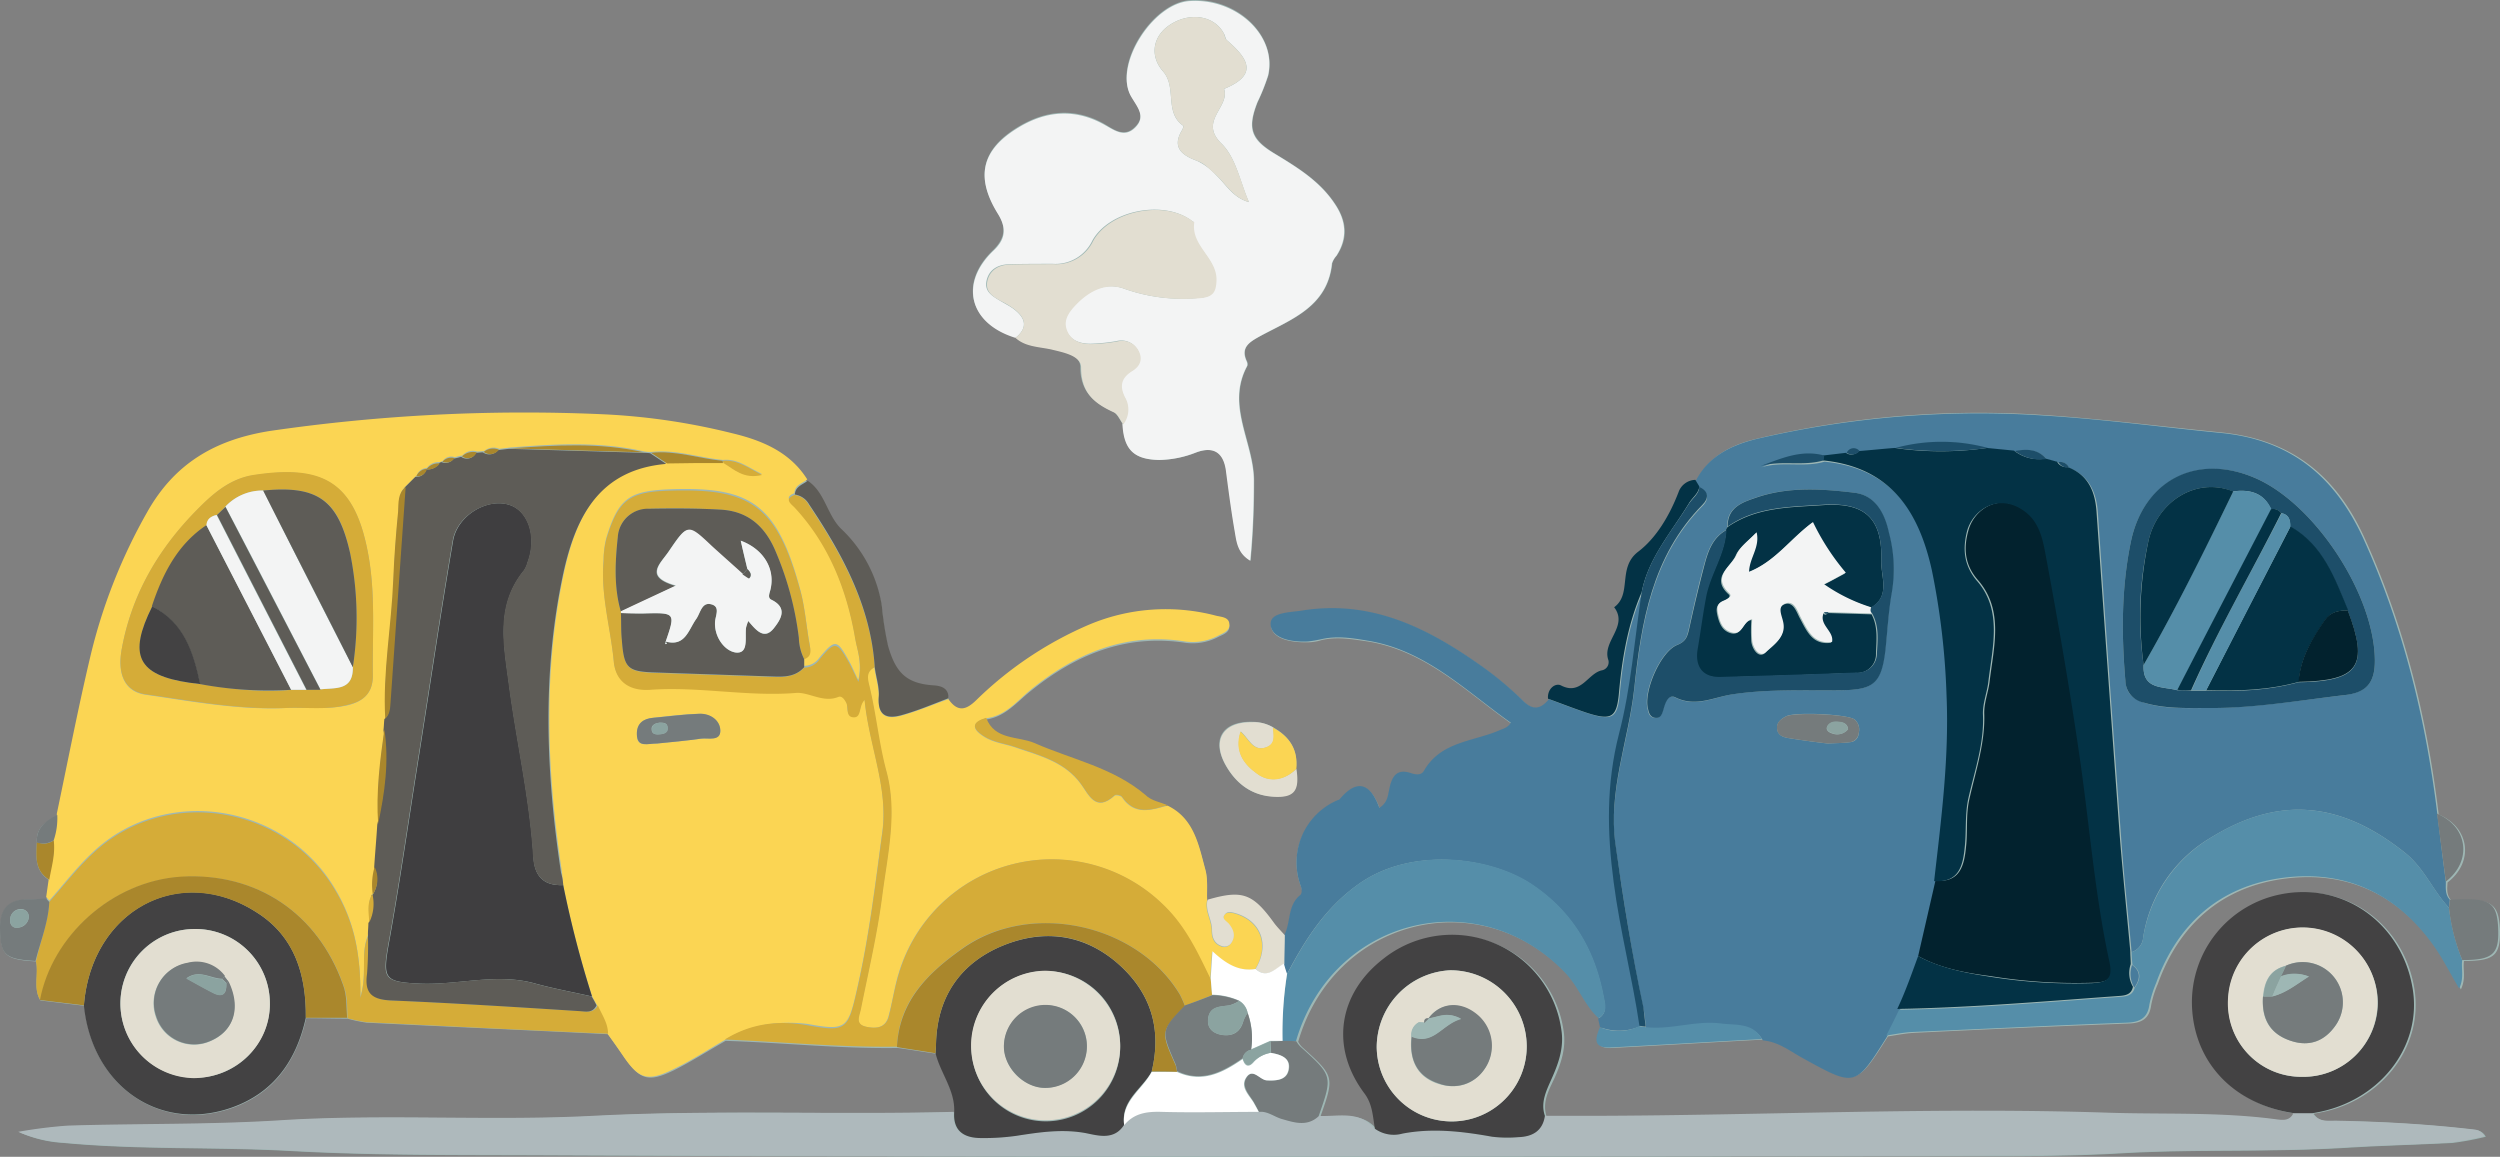
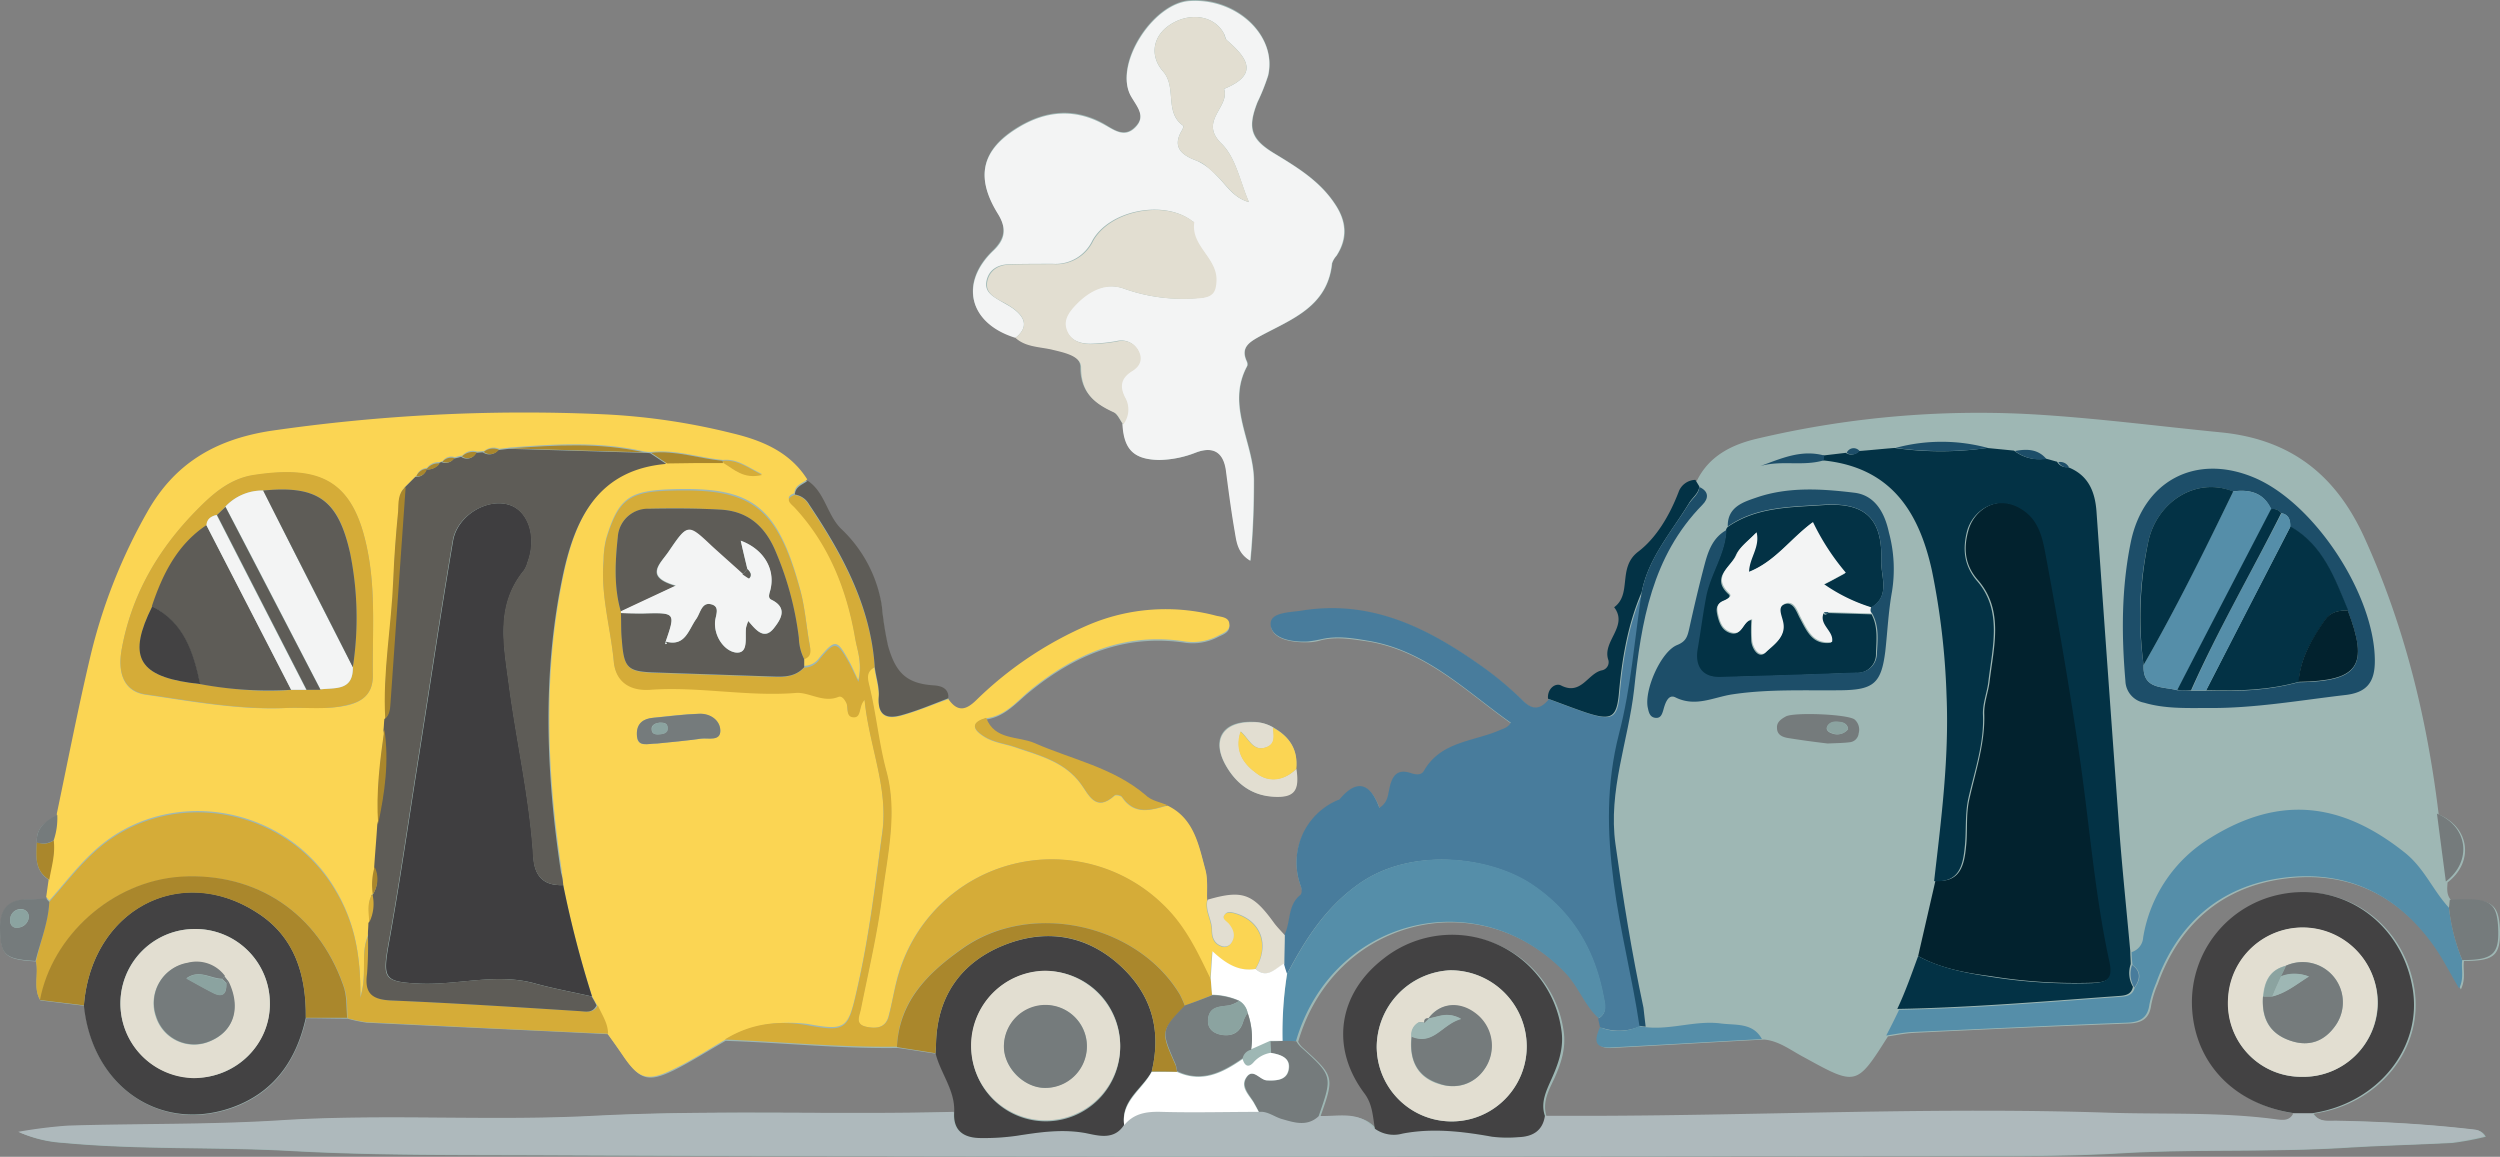
<svg xmlns="http://www.w3.org/2000/svg" width="500" height="231.36" viewBox="0 0 500 231.36">
  <rect x="0" y="0" width="500" height="231.36" fill="#808080" stroke="none" />
  <g id="crash" transform="translate(0.004 0.03)">
    <path id="Path_3288" data-name="Path 3288" d="M7.378,168.466c-.178,2.84-.444,5.681,2.485,7.545l-.533,3.728c-1.154.089-2.308.178-3.462.178C1.786,179.827.011,181.78.1,185.863c.089,5.148.888,6.036,7.1,6.391.621,2.574-.621,5.326.888,7.811l8.787,1.065c1.6,16.155,15.178,25.563,29.646,20.415,8.432-3.018,12.782-9.5,14.734-17.93,2.752,0,5.5.089,8.255.089a29.2,29.2,0,0,0,3.817.8c16.066.8,32.22,1.509,48.286,2.308.976,1.42,2.042,2.84,3.018,4.261,3.284,4.882,4.971,5.5,10.208,2.929,3.55-1.775,6.835-3.905,10.3-5.858,11.45.355,22.9,1.6,34.439,1.42,2.574.355,5.148.8,7.722,1.154.976,3.994,3.817,7.367,3.728,11.716-24.054.533-48.2-.533-72.252.8-20.77,1.065-41.629-.444-62.488.888-14.113.888-28.315.71-42.428,1.065a95.038,95.038,0,0,0-9.941,1.243,24.949,24.949,0,0,0,8.787,2.13c15,1.42,30.09.8,45.091,1.6,17.22.976,34.528.8,51.837.888,93.288.444,186.665.266,279.953.178,11.805,0,23.611.089,35.416-.621,14.734-.8,29.558-.178,44.292-1.065,7.1-.444,14.113-.621,21.214-.976a58.453,58.453,0,0,0,6.657-1.243,2.5,2.5,0,0,0-1.864-1.331,255.454,255.454,0,0,0-27.338-1.775c-1.864,0-3.906.444-5.237-1.509,13.137-1.864,22.1-13.048,20.149-25.031-2.13-13.048-13.847-21.3-26.451-18.729a22.015,22.015,0,0,0-17.663,22.368c.355,11.273,8.344,19.616,20.415,21.391-.71,1.509-2.042,1.509-3.373,1.331-11.1-1.509-22.368-.976-33.552-1.331-34.351-1.154-68.79.533-103.141.621h-9.764c-.976-2.929.444-5.326,1.6-7.811,1.331-3.018,2.308-6.036,1.775-9.409a22.1,22.1,0,0,0-35.593-14.2c-9.054,7.012-10.651,17.752-3.817,26.895,1.6,2.219,1.6,4.616,2.13,7.1-3.107-3.817-7.456-2.308-11.361-2.574,2.84-8.077,2.84-8.077-3.639-13.936a4.777,4.777,0,0,1-.8-1.065c7.1-24.5,36.126-32.043,53.7-13.669,2.752,2.84,3.905,6.568,6.746,9.142.089.533.266,1.154.355,1.686-.888,2.13-1.6,4.261,1.953,4.083,10.119-.533,20.326-1.154,30.445-1.686,3.018.266,5.414,2.219,7.989,3.55C371.3,217.2,371.3,217.2,377.6,207.254c1.775-.266,3.462-.621,5.237-.71q21.436-1.065,42.872-1.864c2.663-.089,4.172-.976,4.527-3.639a19.658,19.658,0,0,1,1.331-4.261c4.261-11.894,12.782-19.35,25.119-21.036,12.87-1.775,23.344,3.284,30.8,14.113,1.686,2.485,3.018,5.148,4.7,7.989,1.065-2.219.355-3.994.621-5.681,6.036,0,7.278-1.065,7.19-6.125-.178-5.059-1.509-6.213-7.456-6.036-.71,0-1.509.089-2.219.089-1.065-1.065-.888-2.4-.8-3.639,5.326-4.083,4.438-11.006-1.775-13.58-2.308-19.172-6.835-37.724-14.823-55.3-5.592-12.338-14.468-19.705-28.67-21.125-11.716-1.154-23.433-2.663-35.238-3.462a192.7,192.7,0,0,0-57.517,4.7c-4.971,1.154-9.675,3.373-12.16,8.521a3.853,3.853,0,0,0-3.373,2.485c-1.775,4.616-4.438,9.142-8.077,11.894-4.172,3.2-1.154,8.432-4.793,11.1,2.929,3.905-2.4,6.835-1.154,10.563a1.566,1.566,0,0,1-1.243,2.042c-2.929.533-4.172,5.059-8.255,3.018-1.154-.621-2.752.71-2.574,2.663-1.686,2.042-3.2,2.219-5.237.266a67.944,67.944,0,0,0-8.166-6.835c-10.651-7.633-22.013-13.314-35.771-11.184-2.485.355-6.746.266-6.48,2.929.266,2.752,4.349,3.373,7.456,3.284a9.3,9.3,0,0,0,2.663-.444c3.107-.71,6.036-.178,9.142.266,11.716,1.864,19.705,10.03,28.759,16.421a3.1,3.1,0,0,1-2.219,1.509c-5.237,2.308-11.805,2.219-15.178,8.166-.444.8-1.6.71-2.485.444-2.752-.976-3.728.444-4.349,2.84-.266,1.331-.266,2.929-2.042,4.083-1.775-4.882-4.438-5.947-7.988-1.686-.089.089-.266.089-.444.178-6.657,3.107-9.853,10.3-7.367,16.953.266.71.533,1.6-.089,2.042-2.574,2.13-1.775,5.592-3.2,8.077-.71-.8-1.42-1.509-2.041-2.308-4.349-6.036-6.48-6.835-13.4-4.793-.089-2.042.178-4.172-.355-6.125-1.331-4.882-2.308-10.208-7.545-12.782-1.509-.621-3.284-.888-4.438-1.953-6.48-5.592-14.646-7.1-22.19-10.385-3.284-1.42-7.9-.621-9.675-5.059,3.817-.533,6.125-3.462,8.787-5.592,9.054-7.367,19.084-11.539,30.978-9.764a10.957,10.957,0,0,0,6.48-1.065c.976-.533,2.485-.888,2.4-2.308-.089-1.509-1.6-1.509-2.663-1.775a39.5,39.5,0,0,0-25.563,1.864,72.709,72.709,0,0,0-22.279,14.912c-2.13,2.13-3.817,2.663-5.681-.089.089-2.042-1.509-2.485-2.929-2.574-5.5-.266-7.633-2.485-9.142-7.9a51.346,51.346,0,0,1-1.243-7.989,26.642,26.642,0,0,0-8.166-15.444c-2.84-2.84-3.2-7.278-6.657-9.586-3.55-5.5-9.142-7.811-15-9.231a131.224,131.224,0,0,0-26.273-3.817,338.36,338.36,0,0,0-66.3,3.373C43.06,88.58,34.983,93.462,29.568,103.049a111.668,111.668,0,0,0-11.361,28.759c-2.485,10.474-4.527,21.036-6.746,31.6C9.153,164.116,7.2,165.537,7.378,168.466Zm247.2-23.078a8.92,8.92,0,0,0-4.261-1.065c-5.769-.089-8.077,3.462-5.237,8.61,2.041,3.639,5.148,6.125,9.5,6.3,4.172.266,5.326-1.243,4.616-5.592C259.638,149.826,257.862,147.252,254.578,145.388Zm-30-60.624c.266,5.148,2.219,7.1,7.367,7.19a21,21,0,0,0,7.367-1.509c3.373-1.243,5.414-.089,5.947,3.55.621,4.083,1.065,8.166,1.775,12.249.355,2.042.533,4.261,3.107,5.858.533-5.592.71-10.651.71-15.8.089-7.811-5.681-15.178-1.331-23.167a1.075,1.075,0,0,0-.089-.888c-1.331-2.84.533-3.906,2.663-5.059,6.3-3.373,13.492-5.858,14.379-14.557a3.77,3.77,0,0,1,.888-1.509c2.308-3.462,2.042-6.835-.266-10.3-3.018-4.616-7.545-7.367-12.072-10.119-4.793-2.929-5.5-5.148-3.462-10.3a44.4,44.4,0,0,0,2.13-5.326C255.466,7.1,247.477-.536,238.069,0c-7.633.444-15.533,13.048-11.805,19.172,1.243,2.13,3.018,3.994.71,6.213-2.219,2.219-4.349.355-6.391-.8-5.769-3.107-11.361-2.574-16.865.71-7.367,4.438-8.7,9.941-4.172,17.22,1.686,2.752,1.6,4.971-.888,7.456-6.923,6.568-4.793,14.646,4.438,17.4,1.953,1.864,4.527,1.775,6.923,2.308,2.485.533,6.036,1.154,6.036,3.639,0,5.059,2.752,7.19,6.568,8.965C223.512,82.811,223.956,83.965,224.577,84.764Z" transform="translate(-0.011 0)" fill="#9eb7b4" />
-     <path id="Path_3289" data-name="Path 3289" d="M530.031,186.75c0,1.331-.178,2.574.8,3.639-.089.533-.089,1.065-.177,1.6-3.2-3.373-4.882-7.811-8.7-10.918-12.959-10.385-25.3-11.539-39.055-3.018a28,28,0,0,0-13.4,19.883,3.351,3.351,0,0,1-2.308,2.929c-.71-7.811-1.6-15.533-2.13-23.344q-2.4-32.22-4.616-64.441c-.266-4.083-1.686-7.456-5.77-9.054a1.811,1.811,0,0,0-2.13-1.065c-.8-.178-1.6-.444-2.308-.621-1.775-2.042-3.994-2.042-6.3-1.6-1.775-.178-3.639-.355-5.414-.533a34.318,34.318,0,0,0-18.462,0c-2.4.178-4.793.444-7.19.621a1.59,1.59,0,0,0-2.574.355l-4.527.533c-4.616-1.243-8.61.621-12.693,2.219,4.172-1.331,8.521.089,12.693-1.154,13.314,1.331,19.172,9.941,21.835,22.013a148.192,148.192,0,0,1,2.929,25.031c.533,12.427-1.065,24.764-2.485,37.1-1.154,5.059-2.308,10.03-3.462,15.089-1.243,3.55-2.574,7.1-3.817,10.74-.888,1.686-1.775,3.462-2.574,5.148-6.3,10.03-6.3,9.941-16.776,4.172-2.574-1.42-4.882-3.284-7.989-3.55-1.864-3.284-5.148-2.752-8.077-3.107-5.148-.621-10.119,1.42-15.267.71-.178-1.331-.266-2.663-.533-3.906-2.308-10.829-3.994-21.747-5.592-32.664-1.509-10.651,2.574-20.681,3.728-30.978,1.509-13.4,3.55-26.628,13.669-36.925,1.243-1.243,1.331-2.663-.621-3.55l-.8-1.331c2.485-5.059,7.19-7.278,12.16-8.521a195.65,195.65,0,0,1,57.517-4.7c11.805.71,23.433,2.308,35.238,3.462,14.2,1.331,22.989,8.787,28.67,21.125,7.989,17.575,12.515,36.215,14.823,55.3C528.877,177.607,529.409,182.134,530.031,186.75Zm-143.971-70.3c-2.574,1.42-3.55,3.905-4.261,6.48-1.243,4.438-2.219,8.876-3.2,13.314-.355,1.509-.533,2.485-2.4,3.2-3.284,1.331-6.657,9.142-5.858,12.6.178.888.355,1.864,1.42,1.953,1.154.178,1.509-.8,1.686-1.6.355-1.331.976-3.2,2.4-2.485,4.083,2.13,7.722,0,11.539-.621,7.19-1.065,14.468-.71,21.658-.8,6.48-.089,7.989-1.42,8.787-7.811.533-3.994.621-7.989,1.331-11.894a28.239,28.239,0,0,0-.621-11.894c-.8-3.728-2.663-7.367-6.835-7.9-6.568-.8-13.314-1.243-19.705.976-2.574.888-5.858,1.953-5.681,5.858A4.33,4.33,0,0,0,386.06,116.451Zm96.395,35.593c9.142,0,18.2-1.509,27.25-2.574,4.438-.533,6.125-2.485,6.125-6.835,0-13.225-12.16-31.777-24.321-36.747-11.539-4.7-22.013.888-24.5,13.048-1.864,9.231-1.864,18.462-1.065,27.694.178,2.485,1.509,3.639,3.728,4.349C473.845,152.31,478.194,152.044,482.454,152.044Zm-76.068,7.1c1.864-.089,3.2-.089,4.527-.266A1.828,1.828,0,0,0,412.6,157.1a2.649,2.649,0,0,0-.8-2.752c-1.42-1.065-12.072-1.6-13.758-.621-.976.533-1.775,1.154-1.775,2.308.089,1.42,1.154,1.864,2.4,2.042C401.415,158.523,404.167,158.879,406.386,159.145Z" transform="translate(-40.867 -10.473)" fill="#487c9c" />
    <path id="Path_3290" data-name="Path 3290" d="M146.116,218.417c-3.373,1.953-6.746,4.172-10.3,5.858-5.237,2.574-6.923,1.953-10.208-2.929-.976-1.42-1.953-2.84-3.018-4.261-.089-2.13-1.243-3.817-2.042-5.681a17.6,17.6,0,0,1-.976-1.775,195.515,195.515,0,0,1-5.769-22.279l-.266-2.663c-3.018-19.971-3.817-39.943.444-59.825,2.485-11.361,7.1-20.77,20.593-21.924,3.728,0,7.456-.089,11.273-.089,2.13,1.331,3.994,3.284,7.722,2.4-3.018-1.509-4.971-3.107-7.811-2.84-4.793-.444-9.409-2.13-14.291-1.6a8.122,8.122,0,0,1-1.42-.089c-8.876-2.042-17.841-1.509-26.806-.8-.71.089-1.42.178-2.219.266a2.876,2.876,0,0,0-3.018.444c-.444,0-.976.089-1.42.089a2.772,2.772,0,0,0-2.929.8,9.286,9.286,0,0,0-1.509.355,2.066,2.066,0,0,0-2.4.71,2.955,2.955,0,0,0-.533.266A2.9,2.9,0,0,0,86.557,104h.089a2.3,2.3,0,0,0-2.13,1.509l-2.13,2.13c-1.6,1.331-1.331,3.2-1.509,4.882-.444,4.527-.8,9.142-.976,13.669-.266,9.231-2.13,18.462-1.6,27.782-.089.71-.089,1.42-.178,2.219-.888,6.3-1.686,12.515-1.243,18.906-.178,2.84-.444,5.681-.621,8.61a11.538,11.538,0,0,0-.355,5.5l-.178-.089c-1.154,1.775-.71,3.728-.621,5.681,0,.71-.089,1.42-.089,2.13-1.953,3.728-.266,7.9-1.775,12.782.089-8.344-1.154-14.912-4.971-21.391-10.208-17.308-34.262-21.125-48.73-7.278-3.107,2.929-5.681,6.3-8.521,9.5a4.445,4.445,0,0,0-.621-.71l.533-3.728c.444-2.663,1.331-5.237.888-7.9a13.98,13.98,0,0,0,.71-5.059c2.219-10.563,4.261-21.125,6.746-31.6a109.775,109.775,0,0,1,11.361-28.759c5.414-9.586,13.4-14.379,24.409-16.155a352.66,352.66,0,0,1,66.3-3.373,131.224,131.224,0,0,1,26.273,3.817c5.947,1.42,11.539,3.728,15,9.231-.976.8-2.485,1.065-2.574,2.752-2.13.8-.71,1.775,0,2.485,6.835,7.456,10.474,16.51,12.16,26.362.355,2.4,1.42,4.882.621,8.521-.976-1.953-1.331-2.929-1.864-3.817-2.4-4.349-2.752-4.438-5.947-.621a3.7,3.7,0,0,1-3.018,1.6v-1.6c1.509-.621,1.243-1.686,1.065-2.929-.621-3.462-.888-7.012-1.775-10.474-4.616-17.4-9.941-20.77-25.474-20.326-8.7.266-10.918,1.6-13.4,9.764a18.226,18.226,0,0,0-.533,4.349c-.621,6.835,1.42,13.492,2.042,20.238.355,4.083,3.373,5.769,7.278,5.5,9.764-.621,19.35,1.509,29.2.621,2.485-.178,5.326,1.953,8.432.8.71-.266,1.243.533,1.6,1.243.444.976-.178,2.752,1.42,2.84,1.686.089.976-2.219,2.219-3.462.888,9.231,4.793,17.575,3.55,26.628-1.42,10.474-2.663,21.036-5.059,31.421-1.775,7.9-2.13,8.432-9.853,7.012C156.767,214.512,151.264,215.311,146.116,218.417ZM58.331,152.024c4.083-.178,8.255.355,12.338-.533,3.284-.8,5.148-2.574,5.059-6.125-.089-7.989.533-15.977-.888-23.877-2.663-14.823-9.231-18.107-23.078-15.977-4.793.71-8.255,3.906-11.45,7.19-7.633,7.811-12.87,16.865-14.823,27.694-.888,5.059.71,8.344,4.7,8.965C39.514,150.692,48.834,152.468,58.331,152.024Zm74.293,7.1c2.574-.266,5.681-.533,8.787-.976,1.42-.178,3.905.533,3.817-1.686-.089-2.042-2.042-3.284-4.172-3.284-3.107.089-6.213.444-9.231.8-2.042.178-3.373,1.243-3.284,3.373C128.541,160.012,130.583,159.125,132.624,159.125Z" transform="translate(-1.169 -10.453)" fill="#fbd553" />
    <path id="Path_3291" data-name="Path 3291" d="M462.907,250.738c1.331,1.953,3.373,1.42,5.237,1.509,9.142.178,18.285.71,27.338,1.775a2.5,2.5,0,0,1,1.864,1.331,58.448,58.448,0,0,1-6.657,1.243c-7.1.444-14.113.533-21.214.976-14.734.976-29.557.266-44.292,1.065-11.805.71-23.611.533-35.416.621-93.288.089-186.665.266-279.953-.178-17.308-.089-34.617.089-51.837-.888-15-.8-30.09-.178-45.091-1.6a27.038,27.038,0,0,1-8.787-2.13,95.03,95.03,0,0,1,9.941-1.243c14.113-.444,28.315-.178,42.428-1.065,20.859-1.331,41.718.178,62.488-.888,24.054-1.243,48.2-.178,72.252-.8-.355,3.906,2.042,5.237,5.414,5.237a46.507,46.507,0,0,0,7.012-.444c4.616-.71,9.231-1.42,13.936-.533,2.574.444,5.681,1.331,7.633-1.686,1.953-2.4,4.527-2.663,7.456-2.663,6.48.178,12.959,0,19.439,0,1.686-.178,3.018.976,4.527,1.42,2.574.71,5.059,1.6,7.367-.533,3.906.266,8.255-1.243,11.361,2.574a6.791,6.791,0,0,0,5.5.976c6.036-1.243,11.983-.444,17.93.621a25.826,25.826,0,0,0,5.237.089c2.752-.089,4.793-1.154,5.326-4.261h9.764c34.439-.089,68.79-1.775,103.141-.621,11.184.355,22.457-.178,33.552,1.331,1.42.178,2.663.266,3.373-1.331C460.511,250.738,461.665,250.738,462.907,250.738Z" transform="translate(-0.461 -28.128)" fill="#aeb9bc" />
    <path id="Path_3292" data-name="Path 3292" d="M227.725,67.566c-9.231-2.84-11.273-10.829-4.438-17.4,2.574-2.4,2.663-4.616.888-7.456-4.527-7.367-3.2-12.782,4.172-17.22,5.414-3.284,11.1-3.817,16.865-.71,2.042,1.065,4.172,2.929,6.391.8,2.308-2.219.533-4.083-.71-6.213C247.253,13.245,255.153.552,262.7.2c9.409-.533,17.4,7.1,15.533,14.912a39.19,39.19,0,0,1-2.13,5.326c-2.042,5.237-1.331,7.456,3.462,10.3,4.527,2.752,9.054,5.5,12.072,10.119,2.308,3.462,2.485,6.835.266,10.3a4.48,4.48,0,0,0-.888,1.509c-.888,8.7-8.166,11.184-14.379,14.557-2.042,1.154-3.994,2.219-2.663,5.059a1.534,1.534,0,0,1,.089.888c-4.349,7.989,1.42,15.444,1.331,23.167,0,5.148-.178,10.208-.71,15.8-2.574-1.509-2.752-3.817-3.107-5.858-.71-4.083-1.243-8.166-1.775-12.249-.533-3.639-2.574-4.793-5.947-3.55a21,21,0,0,1-7.367,1.509c-5.059-.089-7.1-2.042-7.367-7.19a4.837,4.837,0,0,0,.355-5.414c-1.154-2.308-.71-3.906,1.42-5.237,1.6-.976,2.219-2.4,1.243-4.172a3.708,3.708,0,0,0-4.172-1.775,34.913,34.913,0,0,1-5.237.533c-1.953,0-3.906-.533-4.793-2.574s.266-3.639,1.6-5.148c2.752-2.929,6.125-4.7,9.941-3.284a34.246,34.246,0,0,0,14.646,1.864c2.929-.178,3.55-1.154,3.639-3.55.178-4.527-5.237-6.923-4.438-11.628,0-.089-.266-.178-.355-.266-5.592-4.261-16.51-2.13-19.883,3.994a8.177,8.177,0,0,1-7.9,4.616c-2.929,0-5.947,0-8.876.089-2.042.089-3.817.976-4.349,3.2s1.065,3.107,2.663,4.083c.888.533,1.775.976,2.663,1.6C229.767,63.572,230.3,65.525,227.725,67.566Zm46.688-27.161c-1.775-3.994-2.574-8.876-5.5-11.716-4.616-4.527,1.775-7.278.533-10.918,7.19-2.929,4.527-6.3.533-9.764-.266-.266-.266-.8-.533-1.243C267.579,3.126,262.7,2.327,258.7,4.9c-3.462,2.219-4.261,6.213-1.42,9.409,2.752,3.2.178,8.166,3.994,10.829.089.089-.089.621-.178.8-2.219,3.55,0,5.148,2.929,6.213a12.264,12.264,0,0,1,3.817,2.84C269.887,36.944,271.218,39.518,274.414,40.406Z" transform="translate(-24.64 -0.022)" fill="#f3f4f4" />
    <path id="Path_3293" data-name="Path 3293" d="M352.159,220.4c-.089-.533-.266-1.154-.355-1.686,1.775-1.065,1.42-2.574,1.065-4.261-1.775-9.586-6.391-17.308-14.646-22.723-8.166-5.326-23.788-7.456-34.351.089-6.746,4.793-10.74,11.184-14.379,18.107a17.886,17.886,0,0,0-.621-2.042c0-1.953.089-3.817.089-5.769,1.42-2.574.621-5.947,3.2-8.077.533-.444.355-1.331.089-2.042a13.54,13.54,0,0,1,7.367-16.953c.178-.089.355-.089.444-.178,3.55-4.261,6.213-3.2,7.989,1.686,1.775-1.154,1.686-2.663,2.042-4.083.533-2.4,1.6-3.817,4.349-2.84.888.266,1.953.444,2.485-.444,3.373-5.947,9.853-5.858,15.178-8.166.8-.355,1.686-.533,2.219-1.509-9.054-6.391-17.042-14.557-28.759-16.421-3.107-.533-6.125-.976-9.142-.266-.888.178-1.775.355-2.663.444-3.107.178-7.19-.533-7.456-3.284-.266-2.663,3.994-2.485,6.48-2.929,13.758-2.13,25.031,3.55,35.771,11.184a66.628,66.628,0,0,1,8.166,6.835c2.042,2.042,3.55,1.775,5.237-.266,2.574.976,5.148,1.953,7.811,2.84,4.971,1.6,5.947.888,6.391-4.172.621-6.835,1.775-13.58,4.527-19.971-1.42,9.5-2.219,19.084-4.527,28.315-2.574,10.03-2.308,19.705-1.065,29.735,1.243,9.675,3.728,19.084,5.148,28.67A10.623,10.623,0,0,1,352.159,220.4Z" transform="translate(-32.175 -15.007)" fill="#487c9c" />
    <path id="Path_3294" data-name="Path 3294" d="M211.419,155.224c1.864,2.663,3.55,2.219,5.681.089A73.787,73.787,0,0,1,239.378,140.4a39.5,39.5,0,0,1,25.563-1.864c1.065.266,2.663.266,2.663,1.775.089,1.331-1.42,1.775-2.4,2.308a10.846,10.846,0,0,1-6.48,1.065c-11.894-1.864-21.924,2.4-30.978,9.764-2.663,2.219-4.971,5.148-8.787,5.592-2.663.8-3.107,1.953-.533,3.639,2.042,1.331,4.438,1.509,6.657,2.308,4.7,1.6,9.586,2.84,12.782,7.19,1.6,2.13,2.929,5.769,6.746,2.4.266-.266,1.331,0,1.509.266,2.485,3.728,5.769,2.574,9.142,1.686,5.326,2.574,6.213,7.9,7.545,12.782.533,1.953.266,4.083.355,6.125-.533,2.13.888,3.994.888,6.036,0,1.331.355,2.663,1.864,3.2a1.614,1.614,0,0,0,1.953-.533c.976-1.42.533-2.752-.533-3.994-.444-.533-1.331-.976-.71-1.775.533-.621,1.331-.444,2.041-.266,5.237,1.509,7.012,6.391,4.083,11.184-3.2.444-5.858-.976-8.61-3.55-.178,2.4-.266,3.905-.355,5.5-2.663-5.237-4.971-10.474-9.409-14.823a31.918,31.918,0,0,0-52.9,13.58c-.888,2.84-1.243,5.769-2.042,8.61-.621,2.485-2.663,2.574-4.616,2.13-2.219-.533-1.243-2.219-.976-3.55,1.509-7.545,3.284-15,4.261-22.634,1.065-8.255,3.107-16.687.8-25.031-1.6-5.681-2.042-11.628-3.462-17.308-.355-1.509-.355-2.574,1.154-3.373.266,2.042.976,4.083.888,6.036-.266,4.083,1.953,4.438,4.882,3.55C205.472,157.532,208.4,156.289,211.419,155.224Z" transform="translate(-21.736 -15.428)" fill="#fbd553" />
    <path id="Path_3295" data-name="Path 3295" d="M190.218,145.824c-1.509.8-1.509,1.864-1.154,3.373,1.42,5.681,1.953,11.628,3.462,17.308,2.308,8.344.266,16.776-.8,25.031-.976,7.633-2.752,15.089-4.261,22.634-.266,1.42-1.243,3.018.976,3.55,1.953.444,3.994.355,4.616-2.13.71-2.84,1.154-5.769,2.042-8.61A31.883,31.883,0,0,1,248,193.4c4.438,4.261,6.835,9.5,9.409,14.823l.266,3.2c-1.775.71-3.639,1.42-5.414,2.13a19.586,19.586,0,0,0-1.065-2.4c-8.61-14.113-29.913-18.64-43.4-9.142-6.835,4.882-12.782,10.474-13.137,19.705-11.539.178-22.989-.976-34.439-1.42,5.148-3.2,10.651-3.905,16.6-2.84,7.722,1.42,8.077.8,9.853-7.012,2.4-10.385,3.639-20.859,5.059-31.421,1.243-9.054-2.663-17.4-3.55-26.628-1.243,1.243-.533,3.55-2.219,3.462-1.6-.089-.976-1.864-1.42-2.84-.355-.71-.888-1.509-1.6-1.243-3.018,1.243-5.858-.976-8.432-.8-9.764.8-19.439-1.331-29.2-.621-3.905.266-6.835-1.42-7.278-5.5-.621-6.746-2.663-13.314-2.042-20.238a17.688,17.688,0,0,1,.533-4.349c2.485-8.166,4.7-9.586,13.4-9.764,15.444-.355,20.77,2.929,25.474,20.326.888,3.373,1.154,7.012,1.775,10.474.266,1.243.444,2.4-1.065,2.929a10.075,10.075,0,0,1-1.065-4.261,65.727,65.727,0,0,0-4.882-17.841c-2.219-4.882-5.681-7.545-10.829-7.811-4.7-.266-9.409-.355-14.2-.178-3.55.089-5.947,2.13-6.3,5.681-.533,4.971-.8,10.03.621,14.912v.355c.089,1.775.089,3.55.178,5.237.444,5.858,1.154,6.48,6.923,6.657l23.433.8c2.308.089,4.438-.089,6.125-1.864a3.712,3.712,0,0,0,3.018-1.6c3.107-3.728,3.462-3.728,5.947.621.444.888.888,1.775,1.864,3.817.888-3.639-.178-6.125-.621-8.521-1.686-9.853-5.237-18.906-12.16-26.362-.71-.71-2.13-1.686,0-2.485a3.7,3.7,0,0,1,2.84,1.953C183.65,123.278,189.331,133.575,190.218,145.824Z" transform="translate(-15.27 -12.419)" fill="#d5ac38" />
    <path id="Path_3296" data-name="Path 3296" d="M474.085,210.894a3.253,3.253,0,0,0,2.308-2.929,28.718,28.718,0,0,1,13.4-19.883c13.669-8.521,26.1-7.367,39.055,3.018,3.817,3.107,5.5,7.456,8.7,10.918a42.223,42.223,0,0,0,2.663,10.474c-.266,1.686.444,3.55-.621,5.681-1.686-2.84-3.018-5.5-4.7-7.989-7.456-10.829-17.93-15.888-30.8-14.113-12.338,1.686-20.859,9.142-25.119,21.036a23.715,23.715,0,0,0-1.331,4.261c-.355,2.752-1.953,3.55-4.527,3.639-14.291.533-28.581,1.243-42.872,1.864-1.775.089-3.462.444-5.237.71.888-1.686,1.775-3.462,2.574-5.148,14.734-.266,29.38-1.509,44.026-2.574,1.331-.089,2.663-.178,3.107-1.864,1.154-1.6,1.42-3.2-.444-4.527A23.445,23.445,0,0,1,474.085,210.894Z" transform="translate(-47.765 -20.504)" fill="#558ea9" />
    <path id="Path_3297" data-name="Path 3297" d="M10.763,200.932c2.84-3.2,5.414-6.568,8.521-9.5,14.468-13.847,38.522-10.03,48.73,7.278,3.817,6.391,5.059,13.048,4.971,21.391,1.509-4.971-.178-9.142,1.775-12.782a60.027,60.027,0,0,1-.178,7.989c-.533,3.817.888,5.237,4.793,5.326,12.515.533,25.119,1.331,37.635,2.13,1.331.089,2.663.444,3.462-1.154.8,1.864,2.042,3.55,2.042,5.681-16.066-.71-32.22-1.509-48.286-2.308a29.2,29.2,0,0,1-3.817-.8c-.089-2.219,0-4.438-.8-6.568-5.059-14.291-17.22-22.634-32.4-21.658-13.847.8-25.83,11.805-28.226,24.676-1.509-2.485-.355-5.237-.888-7.811C8.988,208.832,10.5,205.015,10.763,200.932Z" transform="translate(-0.911 -20.573)" fill="#d5ac38" />
    <path id="Path_3298" data-name="Path 3298" d="M517.953,245.2h-3.639c-12.072-1.775-19.971-10.119-20.415-21.391a22.015,22.015,0,0,1,17.664-22.368c12.6-2.574,24.232,5.681,26.451,18.729C540.054,232.063,531.089,243.247,517.953,245.2Zm-2.042-7.278a14.947,14.947,0,0,0,15.178-14.646A15.182,15.182,0,0,0,516.444,208.1a14.879,14.879,0,0,0-15.267,14.468A14.578,14.578,0,0,0,515.911,237.921Z" transform="translate(-55.507 -22.59)" fill="#434243" />
    <path id="Path_3299" data-name="Path 3299" d="M63.281,226.125c-1.864,8.432-6.3,14.912-14.734,17.93C34.078,249.2,20.5,239.795,18.9,223.64c1.509-18.995,19.172-28.581,34.617-18.551C61.062,209.882,63.369,217.515,63.281,226.125ZM41,208.373a14.868,14.868,0,0,0-.089,29.735A14.87,14.87,0,1,0,41,208.373Z" transform="translate(-2.125 -22.599)" fill="#434243" />
    <path id="Path_3300" data-name="Path 3300" d="M289.876,216.591c3.639-6.923,7.633-13.314,14.379-18.107,10.563-7.456,26.185-5.414,34.351-.089,8.255,5.414,12.87,13.137,14.646,22.723.355,1.686.71,3.2-1.065,4.261-2.84-2.574-3.994-6.3-6.746-9.142-17.663-18.285-46.688-10.74-53.789,13.758-.888,0-1.775,0-2.752-.089A74.713,74.713,0,0,1,289.876,216.591Z" transform="translate(-32.469 -21.764)" fill="#558ea9" />
    <path id="Path_3301" data-name="Path 3301" d="M342.991,246.811c-.444,3.018-2.485,4.172-5.326,4.261a25.713,25.713,0,0,1-5.237-.089c-5.947-1.065-11.894-1.775-17.93-.621a6.472,6.472,0,0,1-5.5-.976c-.444-2.4-.444-4.882-2.13-7.1-6.835-9.142-5.237-19.883,3.817-26.895a22.069,22.069,0,0,1,35.593,14.2c.533,3.373-.444,6.391-1.775,9.409C343.435,241.486,342.015,243.971,342.991,246.811Zm-3.639-14.024A15.246,15.246,0,0,0,324,217.7a15.4,15.4,0,0,0-14.646,15.356,15,15,0,0,0,30-.266Z" transform="translate(-34.014 -23.669)" fill="#434243" />
    <path id="Path_3302" data-name="Path 3302" d="M228.079,72.862c2.574-2.042,2.042-3.994-.266-5.769a16.28,16.28,0,0,0-2.663-1.6c-1.6-.888-3.2-1.864-2.663-4.083.533-2.13,2.219-3.107,4.349-3.2,2.929-.089,5.947-.089,8.876-.089a8.177,8.177,0,0,0,7.9-4.616c3.373-6.125,14.291-8.255,19.883-3.994.089.089.355.178.355.266-.71,4.7,4.616,7.1,4.438,11.628-.089,2.4-.71,3.373-3.639,3.55A35.677,35.677,0,0,1,250,63.1c-3.728-1.42-7.19.355-9.941,3.284-1.42,1.509-2.485,3.107-1.6,5.148s2.84,2.574,4.793,2.574a33.772,33.772,0,0,0,5.237-.533,3.708,3.708,0,0,1,4.172,1.775c.976,1.775.355,3.2-1.243,4.172-2.13,1.331-2.574,2.929-1.42,5.237a4.837,4.837,0,0,1-.355,5.414c-.621-.8-1.065-2.042-1.864-2.4-3.905-1.775-6.568-3.905-6.568-8.965,0-2.4-3.55-3.018-6.036-3.639C232.606,74.637,230.031,74.637,228.079,72.862Z" transform="translate(-24.993 -5.318)" fill="#e2ded1" />
    <path id="Path_3303" data-name="Path 3303" d="M248.524,248.625c-1.953,3.107-5.059,2.219-7.633,1.686-4.793-.888-9.32-.178-13.936.533a46.51,46.51,0,0,1-7.012.444c-3.373,0-5.681-1.331-5.414-5.237.178-4.349-2.752-7.722-3.728-11.716,0-.621.089-1.154.089-1.775.178-9.586,4.971-16.421,13.669-19.883,7.633-3.018,15.356-2.308,22.1,3.2,7.012,5.858,9.5,13.225,7.367,22.1C252.074,241.524,247.813,243.743,248.524,248.625Zm-.8-15.8a14.868,14.868,0,1,0-29.735.089,14.869,14.869,0,1,0,29.735-.089Z" transform="translate(-23.692 -23.707)" fill="#434243" />
    <path id="Path_3304" data-name="Path 3304" d="M62.168,225.718c.089-8.61-2.219-16.243-9.764-21.036-15.444-9.941-33.108-.444-34.617,18.551L9,222.167c2.4-12.782,14.379-23.788,28.226-24.676,15.178-.888,27.338,7.367,32.4,21.658.8,2.13.621,4.349.8,6.568Z" transform="translate(-1.012 -22.192)" fill="#aa872c" />
    <path id="Path_3305" data-name="Path 3305" d="M253.049,237.645c2.13-8.876-.355-16.332-7.367-22.1-6.657-5.5-14.379-6.3-22.1-3.2-8.7,3.462-13.492,10.3-13.669,19.883,0,.621-.089,1.154-.089,1.775-2.574-.444-5.148-.8-7.722-1.243.444-9.231,6.3-14.912,13.137-19.705,13.492-9.586,34.794-5.059,43.4,9.142a19.591,19.591,0,0,1,1.065,2.4c-4.882,5.059-4.882,5.059-1.864,11.805a5.894,5.894,0,0,1,.266,1.331C256.422,237.645,254.735,237.645,253.049,237.645Z" transform="translate(-22.714 -23.378)" fill="#aa872c" />
    <path id="Path_3306" data-name="Path 3306" d="M367.527,130.557c-2.752,6.391-3.905,13.137-4.527,19.971-.444,5.059-1.42,5.769-6.391,4.172-2.663-.888-5.148-1.864-7.811-2.84-.178-1.953,1.42-3.2,2.574-2.663,4.083,2.13,5.414-2.485,8.255-3.018a1.659,1.659,0,0,0,1.243-2.042c-1.331-3.728,4.083-6.746,1.154-10.563,3.639-2.663.621-7.9,4.793-11.1,3.639-2.752,6.3-7.278,8.077-11.894a3.659,3.659,0,0,1,3.373-2.485l.8,1.331c-.178,1.42-1.42,2.219-2.042,3.284C373.474,118.574,368.858,123.722,367.527,130.557Z" transform="translate(-39.199 -12.152)" fill="#033245" />
    <path id="Path_3307" data-name="Path 3307" d="M195.077,145.58c-.8-12.249-6.48-22.634-13.137-32.575a3.93,3.93,0,0,0-2.84-1.953c.089-1.6,1.509-1.953,2.574-2.752,3.462,2.308,3.817,6.746,6.657,9.586a26.91,26.91,0,0,1,8.166,15.444,64.667,64.667,0,0,0,1.243,7.989c1.509,5.326,3.639,7.545,9.142,7.9,1.42.089,3.018.533,2.929,2.574-3.018,1.154-5.947,2.4-9.054,3.284-2.929.888-5.148.533-4.882-3.55C196.053,149.663,195.343,147.621,195.077,145.58Z" transform="translate(-20.129 -12.175)" fill="#5e5c57" />
    <path id="Path_3308" data-name="Path 3308" d="M288.04,234.5c.888,0,1.775,0,2.752.089a4.778,4.778,0,0,0,.8,1.065c6.48,5.858,6.48,5.858,3.639,13.936-2.308,2.13-4.882,1.243-7.367.533-1.509-.444-2.84-1.6-4.527-1.42-.355-.621-.71-1.331-1.065-1.953-.888-1.509-2.485-3.018-1.509-4.793,1.331-2.219,2.752.355,4.172.444,1.864.089,3.905,0,4.349-2.042.533-2.4-1.6-3.107-3.55-3.462,0-.8-.089-1.509-.089-2.308A23.284,23.284,0,0,0,288.04,234.5Z" transform="translate(-31.52 -26.358)" fill="#757b7c" />
    <path id="Path_3309" data-name="Path 3309" d="M258.219,179.186c-3.284.976-6.568,2.042-9.142-1.686-.178-.355-1.331-.533-1.509-.266-3.728,3.462-5.148-.266-6.746-2.4-3.2-4.349-8.077-5.592-12.782-7.19-2.219-.8-4.616-.976-6.657-2.308-2.574-1.686-2.13-2.84.533-3.639,1.686,4.527,6.391,3.639,9.675,5.059,7.456,3.284,15.711,4.882,22.19,10.385C254.935,178.3,256.71,178.565,258.219,179.186Z" transform="translate(-24.688 -18.176)" fill="#d5ac38" />
    <path id="Path_3310" data-name="Path 3310" d="M281.671,216.419c2.929-4.793,1.154-9.675-4.083-11.184-.71-.178-1.509-.444-2.042.266-.71.8.178,1.243.71,1.775,1.065,1.243,1.509,2.574.533,3.994a1.648,1.648,0,0,1-1.953.533c-1.509-.533-1.864-1.864-1.864-3.2,0-2.042-1.42-3.905-.888-6.036,7.012-2.042,9.054-1.243,13.4,4.793.621.8,1.331,1.509,2.042,2.308,0,1.953-.089,3.817-.089,5.769C285.577,216.419,283.979,218.461,281.671,216.419Z" transform="translate(-30.566 -22.656)" fill="#e2ded1" />
    <path id="Path_3311" data-name="Path 3311" d="M360.412,231.291a9.244,9.244,0,0,0,7.811-.178c.444.089.888.089,1.243.178,5.148.621,10.119-1.42,15.267-.71,2.929.355,6.3-.178,8.077,3.107-10.119.533-20.326,1.154-30.445,1.686C358.9,235.463,359.524,233.421,360.412,231.291Z" transform="translate(-40.428 -25.9)" fill="#558ea9" />
    <path id="Path_3312" data-name="Path 3312" d="M290.159,172.02c.71,4.438-.444,5.858-4.616,5.592-4.349-.266-7.456-2.663-9.5-6.3-2.84-5.059-.533-8.7,5.237-8.61a7.28,7.28,0,0,1,4.261,1.065c.089,1.6.621,3.373-1.509,3.994-2.485.8-3.284-1.686-4.971-3.2-1.331,4.172.8,6.657,3.284,8.432C284.745,174.771,287.763,174.328,290.159,172.02Z" transform="translate(-30.888 -18.288)" fill="#e2ded1" />
    <path id="Path_3313" data-name="Path 3313" d="M554.463,214.758a38.663,38.663,0,0,1-2.663-10.474c.089-.533.089-1.065.177-1.6.71,0,1.509-.089,2.219-.089,5.947-.178,7.278.888,7.456,6.036C561.83,213.6,560.5,214.758,554.463,214.758Z" transform="translate(-62.015 -22.771)" fill="#757b7c" />
    <path id="Path_3314" data-name="Path 3314" d="M9.852,203.11c-.178,4.083-1.775,7.9-2.752,11.805C.887,214.56.088,213.673,0,208.525c-.089-4.083,1.686-6.036,5.769-5.947,1.154,0,2.308-.089,3.462-.178A5.075,5.075,0,0,0,9.852,203.11Zm-4.083,3.018a1.581,1.581,0,0,0-1.775-1.6,2.139,2.139,0,0,0-1.953,2.4,1.242,1.242,0,0,0,1.42,1.331A2.317,2.317,0,0,0,5.769,206.128Z" transform="translate(0 -22.75)" fill="#757b7c" />
    <path id="Path_3315" data-name="Path 3315" d="M290.632,172.155c-2.4,2.4-5.414,2.84-7.9.976-2.485-1.775-4.616-4.349-3.284-8.432,1.686,1.509,2.485,3.994,4.971,3.2,2.13-.71,1.6-2.4,1.509-3.994C289.212,165.675,290.987,168.249,290.632,172.155Z" transform="translate(-31.361 -18.424)" fill="#fbd553" />
    <path id="Path_3316" data-name="Path 3316" d="M550.875,196.88c-.621-4.527-1.154-9.054-1.775-13.58C555.313,185.874,556.2,192.8,550.875,196.88Z" transform="translate(-61.712 -20.604)" fill="#757b7c" />
    <path id="Path_3317" data-name="Path 3317" d="M11.66,189.3c.355,2.752-.444,5.326-.888,7.9-2.929-1.775-2.663-4.7-2.485-7.545A3.313,3.313,0,0,0,11.66,189.3Z" transform="translate(-0.921 -21.278)" fill="#aa872c" />
    <path id="Path_3318" data-name="Path 3318" d="M11.672,188.659A3.813,3.813,0,0,1,8.3,189.1c-.178-2.929,1.775-4.349,4.083-5.5A13.713,13.713,0,0,1,11.672,188.659Z" transform="translate(-0.932 -20.638)" fill="#757b7c" />
    <path id="Path_3319" data-name="Path 3319" d="M432.2,203.917c1.154-5.059,2.308-10.03,3.462-15.089,4.971.444,5.77-3.107,6.125-6.835.355-3.2-.089-6.391.71-9.675,1.243-5.5,3.107-11.006,2.929-16.776-.089-2.219.8-4.349,1.065-6.48.8-6.923,2.929-14.291-2.308-20.326-2.84-3.2-2.84-6.657-1.953-9.853,1.154-4.438,6.3-7.811,11.539-3.994,2.663,1.953,3.462,4.971,3.994,7.633,2.663,14.2,5.148,28.492,7.19,42.783,1.864,13.225,2.929,26.54,5.769,39.676.71,3.284-.355,4.172-3.462,4.261a107.083,107.083,0,0,1-20.681-1.331C441.609,207.29,436.549,206.314,432.2,203.917Z" transform="translate(-48.574 -12.729)" fill="#02222e" />
    <path id="Path_3320" data-name="Path 3320" d="M429.784,202.532c4.438,2.4,9.5,3.373,14.113,4.083a107.083,107.083,0,0,0,20.681,1.331c3.107-.178,4.172-.976,3.462-4.261-2.84-13.048-3.905-26.451-5.77-39.676-2.041-14.291-4.527-28.581-7.19-42.783-.533-2.663-1.331-5.681-3.994-7.633-5.148-3.817-10.385-.355-11.539,3.994-.8,3.2-.8,6.568,1.953,9.853,5.237,5.947,3.107,13.4,2.308,20.326-.266,2.13-1.154,4.261-1.065,6.48.266,5.769-1.686,11.273-2.929,16.776-.71,3.284-.355,6.48-.71,9.675-.355,3.728-1.154,7.19-6.125,6.835,1.42-12.338,3.018-24.587,2.485-37.1a148.192,148.192,0,0,0-2.929-25.031c-2.663-12.072-8.432-20.681-21.835-22.013a3.328,3.328,0,0,1,.089-.976l4.527-.533a1.927,1.927,0,0,0,2.574-.355c2.4-.178,4.793-.444,7.19-.621a64.336,64.336,0,0,0,18.462,0c1.775.178,3.639.355,5.414.533a8.043,8.043,0,0,0,6.3,1.6c.8.178,1.6.444,2.308.621a2.091,2.091,0,0,0,2.13,1.065c4.172,1.6,5.5,4.971,5.77,9.054q2.263,32.22,4.616,64.441c.621,7.811,1.42,15.533,2.13,23.344,0,.888.089,1.686.089,2.574a5.421,5.421,0,0,0,.444,4.527c-.355,1.686-1.686,1.775-3.107,1.864-14.646,1.065-29.291,2.308-44.026,2.574C427.21,209.721,428.452,206.171,429.784,202.532Z" transform="translate(-46.158 -11.343)" fill="#033245" />
    <path id="Path_3321" data-name="Path 3321" d="M388.141,118.761a1.43,1.43,0,0,1,.355-.621c5.769-3.994,12.515-3.905,18.995-4.349,8.521-.621,11.983,2.663,11.716,11.273-.089,3.107,1.864,6.923-2.042,9.231a37.583,37.583,0,0,1-9.586-4.527c1.775-.888,3.018-1.6,4.349-2.308a49.375,49.375,0,0,1-6.568-10.119c-4.527,3.284-7.456,7.811-12.782,9.941.089-2.929,2.219-4.971,1.509-7.9-1.509,1.6-3.284,2.84-3.994,4.438-.976,2.4-5.148,4.438-1.42,7.811.621.533-.621,1.154-1.154,1.42-1.509.621-1.331,1.775-1.065,2.929.355,1.42.888,2.84,2.485,3.373,2.4.8,2.4-2.308,4.261-2.574a34.085,34.085,0,0,0,0,4.261c.178,1.6,1.509,3.462,2.752,2.308,1.6-1.509,4.083-3.018,3.462-5.947-.355-1.42-1.331-3.2.533-3.817,1.686-.533,2.308,1.6,2.929,2.752,1.42,2.663,2.574,5.5,6.3,4.971.444-2.219-2.84-3.462-1.6-5.947.266.444.621.444.888,0l8.787.266c1.331,2.485.976,5.148.888,7.811a3.75,3.75,0,0,1-3.994,3.905c-9.142.355-18.285.71-27.338.888-3.639.089-5.148-2.13-4.527-5.5.621-3.639.976-7.278,1.775-10.829C385.034,127.282,387.964,123.377,388.141,118.761Z" transform="translate(-42.949 -12.784)" fill="#033245" />
    <path id="Path_3322" data-name="Path 3322" d="M495.345,153.44c-4.261,0-8.61.178-12.782-1.065a4.562,4.562,0,0,1-3.728-4.349c-.8-9.32-.8-18.551,1.065-27.694,2.485-12.249,12.87-17.841,24.5-13.048,12.16,4.971,24.321,23.522,24.321,36.747,0,4.349-1.686,6.391-6.125,6.835C513.541,151.931,504.488,153.528,495.345,153.44Zm14.646-38.966a2.062,2.062,0,0,0-2.042-.8c-1.509-3.373-4.349-3.994-7.633-3.55-7.456-3.018-15.356,2.219-16.953,10.3a68.413,68.413,0,0,0-.888,24.409c-.266,4.971,3.817,4.261,6.746,5.059.888,0,1.864,0,2.752.089H494.9c6.213.178,12.427,0,18.551-1.686,12.072-.178,14.113-3.2,9.852-14.291-2.663-6.391-4.971-13.048-11.539-16.776C511.855,115.8,511.5,114.74,509.991,114.473Z" transform="translate(-53.758 -11.869)" fill="#1d4e69" />
    <path id="Path_3323" data-name="Path 3323" d="M415.932,133.818c3.906-2.308,1.953-6.125,2.042-9.231.266-8.61-3.284-11.805-11.716-11.273-6.568.444-13.314.355-18.995,4.349-.089-3.905,3.107-4.882,5.681-5.769,6.391-2.219,13.137-1.775,19.705-.976,4.172.533,6.036,4.172,6.835,7.9a28.24,28.24,0,0,1,.621,11.894c-.71,3.906-.888,7.9-1.331,11.894-.8,6.391-2.308,7.722-8.787,7.811-7.19.089-14.468-.266-21.658.8-3.817.533-7.456,2.663-11.539.621-1.42-.71-2.042,1.154-2.4,2.485-.266.888-.533,1.775-1.686,1.6-1.065-.178-1.243-1.154-1.42-1.953-.8-3.462,2.574-11.273,5.858-12.6,1.775-.71,2.042-1.686,2.4-3.2.976-4.438,2.042-8.965,3.2-13.314.71-2.574,1.686-5.059,4.261-6.48-.178,4.7-3.018,8.521-3.994,13.048-.71,3.639-1.154,7.278-1.775,10.829-.533,3.284.888,5.592,4.527,5.5,9.142-.266,18.285-.533,27.338-.888a3.8,3.8,0,0,0,3.994-3.905c.178-2.663.444-5.326-.888-7.811A1.009,1.009,0,0,1,415.932,133.818Z" transform="translate(-41.715 -12.396)" fill="#1d4e69" />
    <path id="Path_3324" data-name="Path 3324" d="M369.87,217.634c-.444-.089-.888-.089-1.243-.178-1.42-9.586-3.905-19.084-5.148-28.67-1.331-10.03-1.509-19.705,1.065-29.735,2.4-9.231,3.107-18.817,4.527-28.315,1.331-6.835,5.947-12.072,9.5-17.752.71-1.065,1.953-1.864,2.042-3.284,1.953.888,1.864,2.308.621,3.55-10.119,10.3-12.249,23.522-13.669,36.925-1.154,10.3-5.237,20.326-3.728,30.978,1.509,10.918,3.284,21.835,5.592,32.664C369.6,215.06,369.693,216.391,369.87,217.634Z" transform="translate(-40.744 -12.332)" fill="#1d4e69" />
    <path id="Path_3325" data-name="Path 3325" d="M410.518,166.754c-2.219-.266-4.971-.621-7.722-1.065-1.243-.178-2.4-.621-2.4-2.042-.089-1.154.8-1.775,1.775-2.308,1.686-.888,12.427-.444,13.758.621a2.7,2.7,0,0,1,.8,2.752,1.981,1.981,0,0,1-1.686,1.775C413.713,166.666,412.471,166.666,410.518,166.754Zm4.083-2.84a1.319,1.319,0,0,0-1.154-1.331c-.976-.178-2.13-.355-2.84.533-.621.71-.089,1.331.71,1.6A2.859,2.859,0,0,0,414.6,163.914Z" transform="translate(-44.999 -18.083)" fill="#757b7c" />
    <path id="Path_3326" data-name="Path 3326" d="M445.562,100.744a67.688,67.688,0,0,1-18.462,0A35.212,35.212,0,0,1,445.562,100.744Z" transform="translate(-48.001 -11.187)" fill="#1d4e69" />
    <path id="Path_3327" data-name="Path 3327" d="M409.382,102.549a3.328,3.328,0,0,1-.089.976c-4.172,1.243-8.521-.089-12.693,1.154C400.772,103.17,404.766,101.306,409.382,102.549Z" transform="translate(-44.573 -11.483)" fill="#1d4e69" />
    <path id="Path_3328" data-name="Path 3328" d="M460.3,103.168a8.407,8.407,0,0,1-6.3-1.6C456.308,101.126,458.616,101.126,460.3,103.168Z" transform="translate(-51.024 -11.392)" fill="#1d4e69" />
    <path id="Path_3329" data-name="Path 3329" d="M418.674,101.528a1.927,1.927,0,0,1-2.574.355A1.512,1.512,0,0,1,418.674,101.528Z" transform="translate(-46.765 -11.35)" fill="#1d4e69" />
    <path id="Path_3330" data-name="Path 3330" d="M465.93,105.16a2.091,2.091,0,0,1-2.13-1.065A1.965,1.965,0,0,1,465.93,105.16Z" transform="translate(-52.125 -11.698)" fill="#1d4e69" />
    <path id="Path_3331" data-name="Path 3331" d="M122.414,189.731a216.023,216.023,0,0,0,5.769,22.279c-3.906-.888-7.811-1.6-11.628-2.663-7.633-2.042-15.267.444-22.9.089-6.923-.355-7.367-.888-6.125-7.9,2.13-11.716,3.817-23.522,5.681-35.327,2.4-15.089,4.616-30.268,7.19-45.357.888-5.148,7.012-8.7,11.45-7.1,3.728,1.331,5.326,6.568,3.462,11.45a5.176,5.176,0,0,1-.71,1.6c-5.681,7.012-4.083,14.734-3.018,22.723,1.509,11.539,4.172,22.9,4.882,34.528C116.645,187.956,118.509,189.908,122.414,189.731Z" transform="translate(-9.777 -12.744)" fill="#3f3e40" />
    <path id="Path_3332" data-name="Path 3332" d="M121.919,188.352c-3.906.178-5.769-1.775-6.036-5.681-.71-11.628-3.373-22.989-4.882-34.528-1.065-7.989-2.663-15.8,3.018-22.723a5.177,5.177,0,0,0,.71-1.6c1.864-4.882.266-10.119-3.462-11.45-4.349-1.509-10.563,1.953-11.45,7.1-2.574,15.089-4.793,30.268-7.19,45.357-1.864,11.805-3.55,23.611-5.681,35.327-1.243,7.012-.888,7.545,6.125,7.9,7.633.355,15.267-2.13,22.9-.089,3.817,1.065,7.722,1.775,11.628,2.663a17.6,17.6,0,0,1,.976,1.775c-.8,1.6-2.042,1.243-3.462,1.154-12.515-.8-25.119-1.6-37.635-2.13-3.906-.178-5.326-1.509-4.793-5.326a79.4,79.4,0,0,0,.178-7.988c0-.71.089-1.42.089-2.13a8.977,8.977,0,0,0,.621-5.681l.178.089a5.553,5.553,0,0,0,.355-5.5c.178-2.84.444-5.681.621-8.61,1.331-6.213,2.219-12.515,1.243-18.906.089-.71.089-1.42.178-2.219.976-.888.976-2.042,1.065-3.284.976-14.379,2.042-28.67,3.018-43.049l2.13-2.13a1.882,1.882,0,0,0,2.13-1.509H94.4a2.649,2.649,0,0,0,2.663-1.154.767.767,0,0,1,.533-.266,1.951,1.951,0,0,0,2.4-.71,9.285,9.285,0,0,0,1.509-.355,1.949,1.949,0,0,0,2.929-.8c.444,0,.976-.089,1.42-.089a2.219,2.219,0,0,0,3.018-.444c.71-.089,1.42-.178,2.219-.266,8.965.266,17.93.533,26.806.8a8.122,8.122,0,0,1,1.42.089l3.2,2.13c-13.4,1.154-18.107,10.563-20.593,21.924-4.261,19.883-3.462,39.854-.444,59.825A10.336,10.336,0,0,1,121.919,188.352Z" transform="translate(-9.281 -11.366)" fill="#5e5c57" />
    <path id="Path_3333" data-name="Path 3333" d="M139.767,135.186c-1.42-4.882-1.154-9.941-.621-14.912a6.037,6.037,0,0,1,6.3-5.681c4.7-.089,9.5-.089,14.2.178,5.148.266,8.61,2.929,10.829,7.811a63.486,63.486,0,0,1,4.882,17.841,10.076,10.076,0,0,0,1.065,4.261v1.6c-1.686,1.864-3.817,1.953-6.125,1.864l-23.433-.8c-5.858-.178-6.48-.8-6.923-6.657-.178-1.775-.089-3.55-.178-5.237,1.42,0,2.84.089,4.349.089,6.657-.178,6.657-.178,4.616,5.592,0,.178-.089.355-.089.533.089,0,.178-.089.355-.089a.886.886,0,0,0-.355-.444c3.994,1.154,4.616-2.308,6.213-4.527.8-1.154,1.065-3.284,2.84-2.929,2.13.444.888,2.308.888,3.728-.089,3.018,2.042,5.681,4.172,5.947,2.574.266,1.775-3.018,2.042-4.971a3.806,3.806,0,0,1,.444-1.331c1.509,1.775,3.2,3.906,5.059,1.509,1.331-1.686,3.018-4.083-.444-5.769-.533-.266-.533-.71-.355-1.42,1.331-4.349-.976-8.61-5.769-10.385.444,1.953.888,3.817,1.331,5.681-.355.355-.621.71-.976,1.065-2.042-1.864-4.172-3.639-6.213-5.592-4.882-4.527-4.793-4.527-8.61,1.065-1.686,2.485-4.971,4.971,1.42,6.835C146.6,131.99,143.229,133.588,139.767,135.186Z" transform="translate(-15.59 -12.876)" fill="#5e5c57" />
    <path id="Path_3334" data-name="Path 3334" d="M60.212,153.525c-9.5.355-18.817-1.42-28.137-2.752-3.905-.621-5.592-3.817-4.7-8.965,1.953-10.829,7.19-19.883,14.823-27.694,3.2-3.284,6.657-6.391,11.45-7.19,13.847-2.13,20.415,1.154,23.078,15.977,1.42,7.9.8,15.888.888,23.877.089,3.639-1.775,5.414-5.059,6.125C68.467,153.969,64.3,153.348,60.212,153.525ZM46.454,114.914a2.269,2.269,0,0,0-2.042,2.042c-5.858,3.906-8.7,9.853-10.918,16.243-4.793,9.764-2.929,13.758,7.456,15.267l2.13.266c6.036.976,12.16,1.775,18.285,1.154h3.018c.888,0,1.864-.089,2.752-.089,2.929-.355,6.568.355,6.48-4.438a65.136,65.136,0,0,0-.533-22.723c-2.308-10.74-6.391-13.669-17.4-12.6a10.129,10.129,0,0,0-7.545,3.2C47.608,113.849,46.987,114.381,46.454,114.914Z" transform="translate(-3.051 -11.954)" fill="#d5ac38" />
    <path id="Path_3335" data-name="Path 3335" d="M147.582,166.746c-1.953,0-3.994.888-4.083-1.775-.089-2.219,1.243-3.2,3.284-3.373,3.107-.266,6.125-.71,9.231-.8,2.13-.089,4.083,1.243,4.172,3.284.089,2.308-2.4,1.509-3.817,1.686C153.263,166.214,150.157,166.48,147.582,166.746Zm.444-4.172c-.8.089-1.6.444-1.6,1.243,0,1.243,1.065,1.154,1.864,1.065s1.42-.444,1.331-1.331C149.624,162.575,148.825,162.575,148.026,162.575Z" transform="translate(-16.127 -18.075)" fill="#757b7c" />
    <path id="Path_3336" data-name="Path 3336" d="M90.87,109.7c-.976,14.379-2.042,28.67-3.018,43.049-.089,1.154-.089,2.4-1.065,3.284-.533-9.32,1.243-18.462,1.6-27.782.178-4.527.533-9.142.976-13.669C89.45,112.9,89.273,110.943,90.87,109.7Z" transform="translate(-9.743 -12.332)" fill="#aa872c" />
    <path id="Path_3337" data-name="Path 3337" d="M141.706,101.723c-8.965-.266-17.93-.533-26.806-.8C123.865,100.3,132.83,99.681,141.706,101.723Z" transform="translate(-12.914 -11.278)" fill="#aa872c" />
    <path id="Path_3338" data-name="Path 3338" d="M149.9,104.117l-3.2-2.13c4.882-.533,9.586,1.154,14.291,1.6l.089.444C157.44,104.028,153.623,104.028,149.9,104.117Z" transform="translate(-16.488 -11.454)" fill="#aa872c" />
    <path id="Path_3339" data-name="Path 3339" d="M86.427,164.3c.976,6.391.089,12.693-1.243,18.906C84.74,176.9,85.539,170.6,86.427,164.3Z" transform="translate(-9.56 -18.468)" fill="#aa872c" />
    <path id="Path_3340" data-name="Path 3340" d="M162.989,104.24l-.089-.444c2.84-.266,4.882,1.331,7.811,2.84C166.983,107.524,165.119,105.483,162.989,104.24Z" transform="translate(-18.308 -11.665)" fill="#d5ac38" />
    <path id="Path_3341" data-name="Path 3341" d="M112.018,101.269a2.137,2.137,0,0,1-3.018.444A2.9,2.9,0,0,1,112.018,101.269Z" transform="translate(-12.251 -11.357)" fill="#aa872c" />
    <path id="Path_3342" data-name="Path 3342" d="M84.337,195.3a5.553,5.553,0,0,1-.355,5.5A12.776,12.776,0,0,1,84.337,195.3Z" transform="translate(-9.422 -21.952)" fill="#aa872c" />
    <path id="Path_3343" data-name="Path 3343" d="M83.8,201.4a8.358,8.358,0,0,1-.621,5.681C83.091,205.217,82.647,203.264,83.8,201.4Z" transform="translate(-9.331 -22.638)" fill="#d5ac38" />
    <path id="Path_3344" data-name="Path 3344" d="M107.029,101.892a1.949,1.949,0,0,1-2.929.8A3.161,3.161,0,0,1,107.029,101.892Z" transform="translate(-11.7 -11.448)" fill="#aa872c" />
    <path id="Path_3345" data-name="Path 3345" d="M95.93,105.6a1.956,1.956,0,0,1-2.13,1.509A2.436,2.436,0,0,1,95.93,105.6Z" transform="translate(-10.542 -11.871)" fill="#aa872c" />
    <path id="Path_3346" data-name="Path 3346" d="M102.1,103.187a1.951,1.951,0,0,1-2.4.71A2.294,2.294,0,0,1,102.1,103.187Z" transform="translate(-11.205 -11.589)" fill="#aa872c" />
    <path id="Path_3347" data-name="Path 3347" d="M98.763,104.4a2.819,2.819,0,0,1-2.663,1.154A2.9,2.9,0,0,1,98.763,104.4Z" transform="translate(-10.801 -11.735)" fill="#aa872c" />
    <path id="Path_3348" data-name="Path 3348" d="M282.583,237.2c2.042.355,4.083.976,3.55,3.462-.444,2.042-2.485,2.13-4.349,2.042-1.42-.089-2.84-2.663-4.172-.444-1.065,1.775.533,3.284,1.509,4.793.355.621.71,1.243,1.065,1.953-6.48,0-12.959.178-19.439,0-2.929-.089-5.5.266-7.456,2.663-.621-4.793,3.639-7.1,5.5-10.651h5.059c5.059,2.308,9.142.178,13.137-2.574.355,1.243,1.065,1.864,2.13.71A5.732,5.732,0,0,1,282.583,237.2Z" transform="translate(-28.46 -26.661)" fill="#fff" />
    <path id="Path_3349" data-name="Path 3349" d="M279.012,40.814c-3.2-.888-4.527-3.55-6.568-5.414-1.243-1.065-2.219-2.308-3.817-2.84-2.929-1.065-5.148-2.663-2.929-6.213.178-.266.266-.8.178-.8-3.817-2.663-1.243-7.633-3.994-10.829-2.84-3.2-2.042-7.19,1.42-9.409,3.994-2.574,8.876-1.775,10.74,1.864.178.355.178.976.533,1.243,3.994,3.462,6.657,6.835-.533,9.764,1.243,3.639-5.148,6.391-.533,10.918C276.438,31.938,277.326,36.82,279.012,40.814Z" transform="translate(-29.238 -0.431)" fill="#e2ded1" />
    <path id="Path_3350" data-name="Path 3350" d="M281.765,217.85c2.308,2.042,3.905-.089,5.681-1.065a17.888,17.888,0,0,0,.621,2.042,75.049,75.049,0,0,0-.888,13.4h-2.485c-1.243.533-2.574,1.154-3.817,1.686a14.9,14.9,0,0,0-.71-7.367,3.507,3.507,0,0,0-1.775-2.4A13.667,13.667,0,0,0,273.066,223l-.266-3.2c.089-1.6.178-3.107.355-5.5C276,216.963,278.569,218.383,281.765,217.85Z" transform="translate(-30.66 -24.088)" fill="#fff" />
    <path id="Path_3351" data-name="Path 3351" d="M165.2,127.2c-.444-1.864-.888-3.639-1.331-5.681,4.793,1.775,7.19,6.036,5.77,10.385-.178.71-.178,1.154.355,1.42,3.462,1.686,1.775,4.083.444,5.769-1.953,2.308-3.55.266-5.059-1.509a11.19,11.19,0,0,0-.444,1.331c-.266,1.953.621,5.237-2.042,4.971-2.13-.266-4.261-2.929-4.172-5.947,0-1.331,1.243-3.284-.888-3.728-1.775-.355-2.042,1.775-2.84,2.929-1.6,2.219-2.219,5.681-6.213,4.527h.089c1.953-5.769,1.953-5.769-4.616-5.592-1.42,0-2.84,0-4.349-.089v-.355c3.373-1.6,6.835-3.2,11.006-5.148-6.391-1.775-3.107-4.349-1.42-6.835,3.817-5.592,3.817-5.592,8.61-1.065,2.042,1.864,4.172,3.728,6.213,5.592.444.266,1.243.888,1.331.8C166.173,128.355,165.73,127.734,165.2,127.2Z" transform="translate(-15.723 -13.413)" fill="#f3f4f4" />
    <path id="Path_3352" data-name="Path 3352" d="M272.009,224.2a14.019,14.019,0,0,1,5.326,1.154,7.77,7.77,0,0,1-1.953.888c-1.864.266-3.994.178-4.261,2.752-.178,1.775.888,2.752,2.485,3.107,2.308.444,3.994-.355,4.616-2.84a8.118,8.118,0,0,1,.8-1.509,14.9,14.9,0,0,1,.71,7.367,2.19,2.19,0,0,0-1.686,1.686c-3.994,2.752-8.166,4.971-13.137,2.574a7.075,7.075,0,0,0-.266-1.331c-2.929-6.746-3.018-6.746,1.864-11.805C268.37,225.62,270.146,224.91,272.009,224.2Z" transform="translate(-29.514 -25.2)" fill="#757b7c" />
    <path id="Path_3353" data-name="Path 3353" d="M480.807,221.927a5.389,5.389,0,0,1-.444-4.527C482.227,218.731,481.961,220.329,480.807,221.927Z" transform="translate(-53.954 -24.436)" fill="#487c9c" />
    <path id="Path_3354" data-name="Path 3354" d="M516.823,238.823A14.7,14.7,0,0,1,502,223.468a14.961,14.961,0,0,1,29.913.71A14.814,14.814,0,0,1,516.823,238.823Zm-7.811-16.066c-.355,4.349,1.243,7.456,5.592,8.876,3.728,1.243,6.746,0,8.876-3.018a8.048,8.048,0,0,0-9.941-11.983C510.343,217.432,509.278,219.74,509.012,222.758Z" transform="translate(-56.418 -23.492)" fill="#e2ded1" />
    <path id="Path_3355" data-name="Path 3355" d="M41.923,209.3a14.887,14.887,0,0,1,15.089,14.734c.178,8.255-6.657,15-15.178,15.089a14.913,14.913,0,0,1,.089-29.824Zm6.036,9.5a7.347,7.347,0,0,0-7.456-2.663,8.166,8.166,0,0,0-6.3,10.74,8.022,8.022,0,0,0,10.651,4.971c4.882-1.953,6.391-6.657,3.817-11.983A4.46,4.46,0,0,0,47.959,218.8Z" transform="translate(-3.046 -23.526)" fill="#e2ded1" />
    <path id="Path_3356" data-name="Path 3356" d="M340.2,233.689a15,15,0,0,1-30,.266A15.462,15.462,0,0,1,324.845,218.6,15.246,15.246,0,0,1,340.2,233.689Zm-20.415-4.616a5.46,5.46,0,0,1-1.154-.089,2.8,2.8,0,0,0-1.509,2.929c-.444,4.438.976,7.989,5.414,9.409,3.462,1.065,6.746.355,9.054-2.752a8.132,8.132,0,0,0-1.775-11.361c-3.284-2.4-7.1-2.042-9.32,1.065h.089c-.621-.178-.976.178-.8.8Z" transform="translate(-34.862 -24.571)" fill="#e2ded1" />
    <path id="Path_3357" data-name="Path 3357" d="M248.624,233.7a14.912,14.912,0,1,1-29.824,0,15,15,0,0,1,14.823-15A15.214,15.214,0,0,1,248.624,233.7Zm-15.089,8.432a8.5,8.5,0,0,0,8.432-8.521,8.149,8.149,0,0,0-8.344-7.989,8.4,8.4,0,0,0-8.255,8.166A8.67,8.67,0,0,0,233.534,242.133Z" transform="translate(-24.591 -24.582)" fill="#e2ded1" />
-     <path id="Path_3358" data-name="Path 3358" d="M280,237.973a2.076,2.076,0,0,1,1.686-1.686c1.243-.533,2.574-1.154,3.817-1.686,0,.8.089,1.509.089,2.308a6.5,6.5,0,0,0-3.462,1.775C281.065,239.926,280.444,239.216,280,237.973Z" transform="translate(-31.469 -26.369)" fill="#8ba3a0" />
    <path id="Path_3359" data-name="Path 3359" d="M6.028,206.408a2.46,2.46,0,0,1-2.308,2.13c-.888.089-1.331-.533-1.42-1.331A2.031,2.031,0,0,1,4.342,204.9,1.484,1.484,0,0,1,6.028,206.408Z" transform="translate(-0.259 -23.03)" fill="#8ba3a0" />
    <path id="Path_3360" data-name="Path 3360" d="M417.708,134.642c-.177.444-.266.976.266,1.243l-8.787-.266H408.3c-1.243,2.485,2.042,3.728,1.6,5.947-3.728.533-4.882-2.308-6.3-4.971-.621-1.243-1.243-3.284-2.929-2.752-1.864.621-.8,2.4-.533,3.817.621,2.929-1.953,4.438-3.462,5.947-1.243,1.154-2.574-.71-2.752-2.308a34.112,34.112,0,0,1,0-4.261c-1.864.266-1.864,3.462-4.26,2.574-1.6-.533-2.13-1.864-2.485-3.373-.266-1.154-.533-2.308,1.065-2.929.621-.266,1.775-.8,1.154-1.42-3.728-3.462.444-5.414,1.42-7.811.71-1.6,2.485-2.84,3.994-4.438.71,3.018-1.42,5.059-1.509,7.9,5.326-2.13,8.344-6.657,12.782-9.941a47.087,47.087,0,0,0,6.568,10.119c-1.331.71-2.574,1.42-4.349,2.308A34.292,34.292,0,0,0,417.708,134.642Z" transform="translate(-43.491 -13.22)" fill="#f3f4f4" />
    <path id="Path_3361" data-name="Path 3361" d="M411,137.9h.888C411.621,138.344,411.266,138.344,411,137.9Z" transform="translate(-46.191 -15.501)" fill="#1d4e69" />
    <path id="Path_3362" data-name="Path 3362" d="M513.965,118.6c6.568,3.728,8.876,10.385,11.539,16.776-1.775,0-3.462.266-4.616,1.953-2.574,3.817-4.971,7.633-5.237,12.338-6.036,1.686-12.249,1.864-18.551,1.686C502.692,140.435,508.284,129.518,513.965,118.6Z" transform="translate(-55.868 -13.332)" fill="#033245" />
    <path id="Path_3363" data-name="Path 3363" d="M489.744,150.45c-2.929-.8-7.012-.089-6.746-5.059,6.48-11.273,12.16-22.989,17.93-34.706,3.284-.444,6.125.266,7.633,3.55C502.26,126.307,496.046,138.378,489.744,150.45Z" transform="translate(-54.282 -12.429)" fill="#558ea9" />
    <path id="Path_3364" data-name="Path 3364" d="M500.846,110.59c-5.681,11.716-11.45,23.433-17.93,34.706a72.753,72.753,0,0,1,.888-24.409C485.4,112.72,493.39,107.572,500.846,110.59Z" transform="translate(-54.199 -12.334)" fill="#033245" />
    <path id="Path_3365" data-name="Path 3365" d="M517.9,151.791c.355-4.7,2.663-8.61,5.237-12.338,1.154-1.686,2.84-1.953,4.616-1.953C532.013,148.6,529.971,151.613,517.9,151.791Z" transform="translate(-58.206 -15.457)" fill="#02222e" />
    <path id="Path_3366" data-name="Path 3366" d="M513.594,118.263C508,129.18,502.321,140.1,496.729,151.016H493.8c5.326-12.16,11.983-23.611,18.019-35.416C513.239,115.866,513.594,116.931,513.594,118.263Z" transform="translate(-55.497 -12.995)" fill="#558ea9" />
    <path id="Path_3367" data-name="Path 3367" d="M511.37,115.5c-5.947,11.805-12.6,23.255-18.019,35.416-.888,0-1.864,0-2.752-.089,6.213-12.072,12.515-24.143,18.729-36.126A1.936,1.936,0,0,1,511.37,115.5Z" transform="translate(-55.137 -12.891)" fill="#033245" />
    <path id="Path_3368" data-name="Path 3368" d="M415.865,164.1a2.692,2.692,0,0,1-3.284.71c-.8-.266-1.243-.888-.71-1.6.71-.888,1.864-.71,2.84-.533A1.71,1.71,0,0,1,415.865,164.1Z" transform="translate(-46.263 -18.27)" fill="#8ba3a0" />
    <path id="Path_3369" data-name="Path 3369" d="M149.9,144.5a.886.886,0,0,0,.355.444c-.089,0-.178.089-.355.089,0-.178.089-.355.089-.533Z" transform="translate(-16.847 -16.243)" fill="#f3f4f4" />
    <path id="Path_3370" data-name="Path 3370" d="M62.071,151.23a74.306,74.306,0,0,1-18.285-1.154c-1.331-6.3-3.2-12.249-9.586-15.533,2.13-6.391,5.059-12.338,10.918-16.243C50.8,129.306,56.479,140.224,62.071,151.23Z" transform="translate(-3.844 -13.299)" fill="#5e5c57" />
    <path id="Path_3371" data-name="Path 3371" d="M76.274,145.827c.089,4.793-3.55,4.083-6.48,4.438-6.3-12.16-12.6-24.409-18.995-36.57a10.129,10.129,0,0,1,7.545-3.2C64.292,122.305,70.239,134.111,76.274,145.827Z" transform="translate(-5.71 -12.422)" fill="#f3f4f4" />
    <path id="Path_3372" data-name="Path 3372" d="M77.23,145.8C71.283,134,65.247,122.279,59.3,110.474c10.918-1.065,15,1.864,17.4,12.6A65.186,65.186,0,0,1,77.23,145.8Z" transform="translate(-6.665 -12.396)" fill="#5e5c57" />
    <path id="Path_3373" data-name="Path 3373" d="M33.978,136.6c6.391,3.2,8.255,9.231,9.586,15.533l-2.13-.266C31.048,150.358,29.1,146.364,33.978,136.6Z" transform="translate(-3.533 -15.355)" fill="#434243" />
    <path id="Path_3374" data-name="Path 3374" d="M63.453,150.972c-5.681-11.006-11.273-21.924-16.953-32.93.089-1.243.888-1.775,2.042-2.042,5.947,11.716,11.983,23.344,17.93,34.972Z" transform="translate(-5.226 -13.04)" fill="#f3f4f4" />
    <path id="Path_3375" data-name="Path 3375" d="M66.83,150.77C60.883,139.142,54.847,127.425,48.9,115.8c.533-.533,1.154-1.065,1.686-1.6q9.453,18.24,18.995,36.57Z" transform="translate(-5.496 -12.838)" fill="#5e5c57" />
    <path id="Path_3376" data-name="Path 3376" d="M148.408,162.8c.71,0,1.509.089,1.686.976.089.888-.533,1.243-1.331,1.331-.888.089-1.953.178-1.864-1.065C146.9,163.244,147.7,162.889,148.408,162.8Z" transform="translate(-16.509 -18.3)" fill="#8ba3a0" />
    <path id="Path_3377" data-name="Path 3377" d="M280.1,227.9a12.4,12.4,0,0,0-.8,1.509c-.71,2.4-2.308,3.284-4.616,2.84-1.6-.355-2.663-1.331-2.485-3.107.266-2.663,2.4-2.485,4.261-2.752a5.546,5.546,0,0,0,1.953-.888A3.666,3.666,0,0,1,280.1,227.9Z" transform="translate(-30.59 -25.347)" fill="#8ba3a0" />
    <path id="Path_3378" data-name="Path 3378" d="M168.276,128.2c.533.533.976,1.154.355,1.864-.089.089-.888-.533-1.331-.8A10.638,10.638,0,0,0,168.276,128.2Z" transform="translate(-18.803 -14.411)" fill="#5e5c57" />
    <path id="Path_3379" data-name="Path 3379" d="M514.423,217.489a8.048,8.048,0,0,1,9.941,11.983c-2.13,3.018-5.148,4.261-8.876,3.018-4.349-1.42-5.858-4.616-5.592-8.876h1.775c2.752-.621,4.793-2.308,7.278-3.994a7.158,7.158,0,0,0-5.592,0A11.93,11.93,0,0,0,514.423,217.489Z" transform="translate(-57.303 -24.348)" fill="#757b7c" />
    <path id="Path_3380" data-name="Path 3380" d="M511.775,223.725H510c.266-3.018,1.331-5.326,4.527-6.125-.355.71-.621,1.331-.976,2.042C512.929,220.973,512.308,222.3,511.775,223.725Z" transform="translate(-57.318 -24.459)" fill="#8ba3a0" />
    <path id="Path_3381" data-name="Path 3381" d="M49.612,220.6c2.574,5.326,1.065,10.03-3.817,11.983a7.963,7.963,0,0,1-10.651-4.971,8.144,8.144,0,0,1,6.3-10.74,7.03,7.03,0,0,1,7.456,2.663l-.533.533c-2.308,0-4.616-1.953-7.19-.089,1.953,1.065,3.639,2.042,5.414,2.929,2.042,1.065,2.663-.089,2.574-1.864C49.257,220.869,49.434,220.78,49.612,220.6Z" transform="translate(-3.9 -24.355)" fill="#757b7c" />
    <path id="Path_3382" data-name="Path 3382" d="M50.533,220a9.433,9.433,0,0,0,.8.976c-.178.089-.266.266-.444.355a8.368,8.368,0,0,0-.888-.888A2.353,2.353,0,0,0,50.533,220Z" transform="translate(-5.62 -24.728)" fill="#757b7c" />
    <path id="Path_3383" data-name="Path 3383" d="M321.46,229.067c2.308-3.107,6.125-3.462,9.32-1.065a8.131,8.131,0,0,1,1.775,11.361,7.626,7.626,0,0,1-9.054,2.752c-4.438-1.42-5.947-4.882-5.414-9.409,4.438,1.775,6.036-2.485,9.853-3.55C325.1,227.647,323.324,228.978,321.46,229.067Z" transform="translate(-35.738 -25.452)" fill="#757b7c" />
    <path id="Path_3384" data-name="Path 3384" d="M321.472,229.316c1.864-.178,3.55-1.509,6.48.178-3.817,1.065-5.5,5.326-9.853,3.55a2.865,2.865,0,0,1,1.509-2.929,5.459,5.459,0,0,1,1.154.089l-.089.089a7.722,7.722,0,0,0,.8-.976Z" transform="translate(-35.749 -25.7)" fill="#9eb7b4" />
    <path id="Path_3385" data-name="Path 3385" d="M321.875,229.4l-.976.976C320.81,229.665,321.165,229.31,321.875,229.4Z" transform="translate(-36.064 -25.783)" fill="#757b7c" />
-     <path id="Path_3386" data-name="Path 3386" d="M320.854,230.389a5.46,5.46,0,0,1-1.154-.089A5.46,5.46,0,0,0,320.854,230.389Z" transform="translate(-35.93 -25.886)" fill="#757b7c" />
+     <path id="Path_3386" data-name="Path 3386" d="M320.854,230.389a5.46,5.46,0,0,1-1.154-.089Z" transform="translate(-35.93 -25.886)" fill="#757b7c" />
    <path id="Path_3387" data-name="Path 3387" d="M234.366,243.01c-4.172,0-8.255-4.172-8.166-8.344a8.3,8.3,0,1,1,8.166,8.344Z" transform="translate(-25.422 -25.459)" fill="#757b7c" />
    <path id="Path_3388" data-name="Path 3388" d="M512,223.929c.621-1.331,1.154-2.663,1.775-3.994a8.041,8.041,0,0,1,5.592,0C516.793,221.533,514.663,223.219,512,223.929Z" transform="translate(-57.542 -24.664)" fill="#9eb7b4" />
    <path id="Path_3389" data-name="Path 3389" d="M49.1,220.482a8.368,8.368,0,0,0,.888.888c0,1.864-.533,2.929-2.574,1.953-1.775-.888-3.462-1.864-5.414-2.929C44.574,218.44,46.793,220.482,49.1,220.482Z" transform="translate(-4.721 -24.678)" fill="#8ba3a0" />
  </g>
</svg>